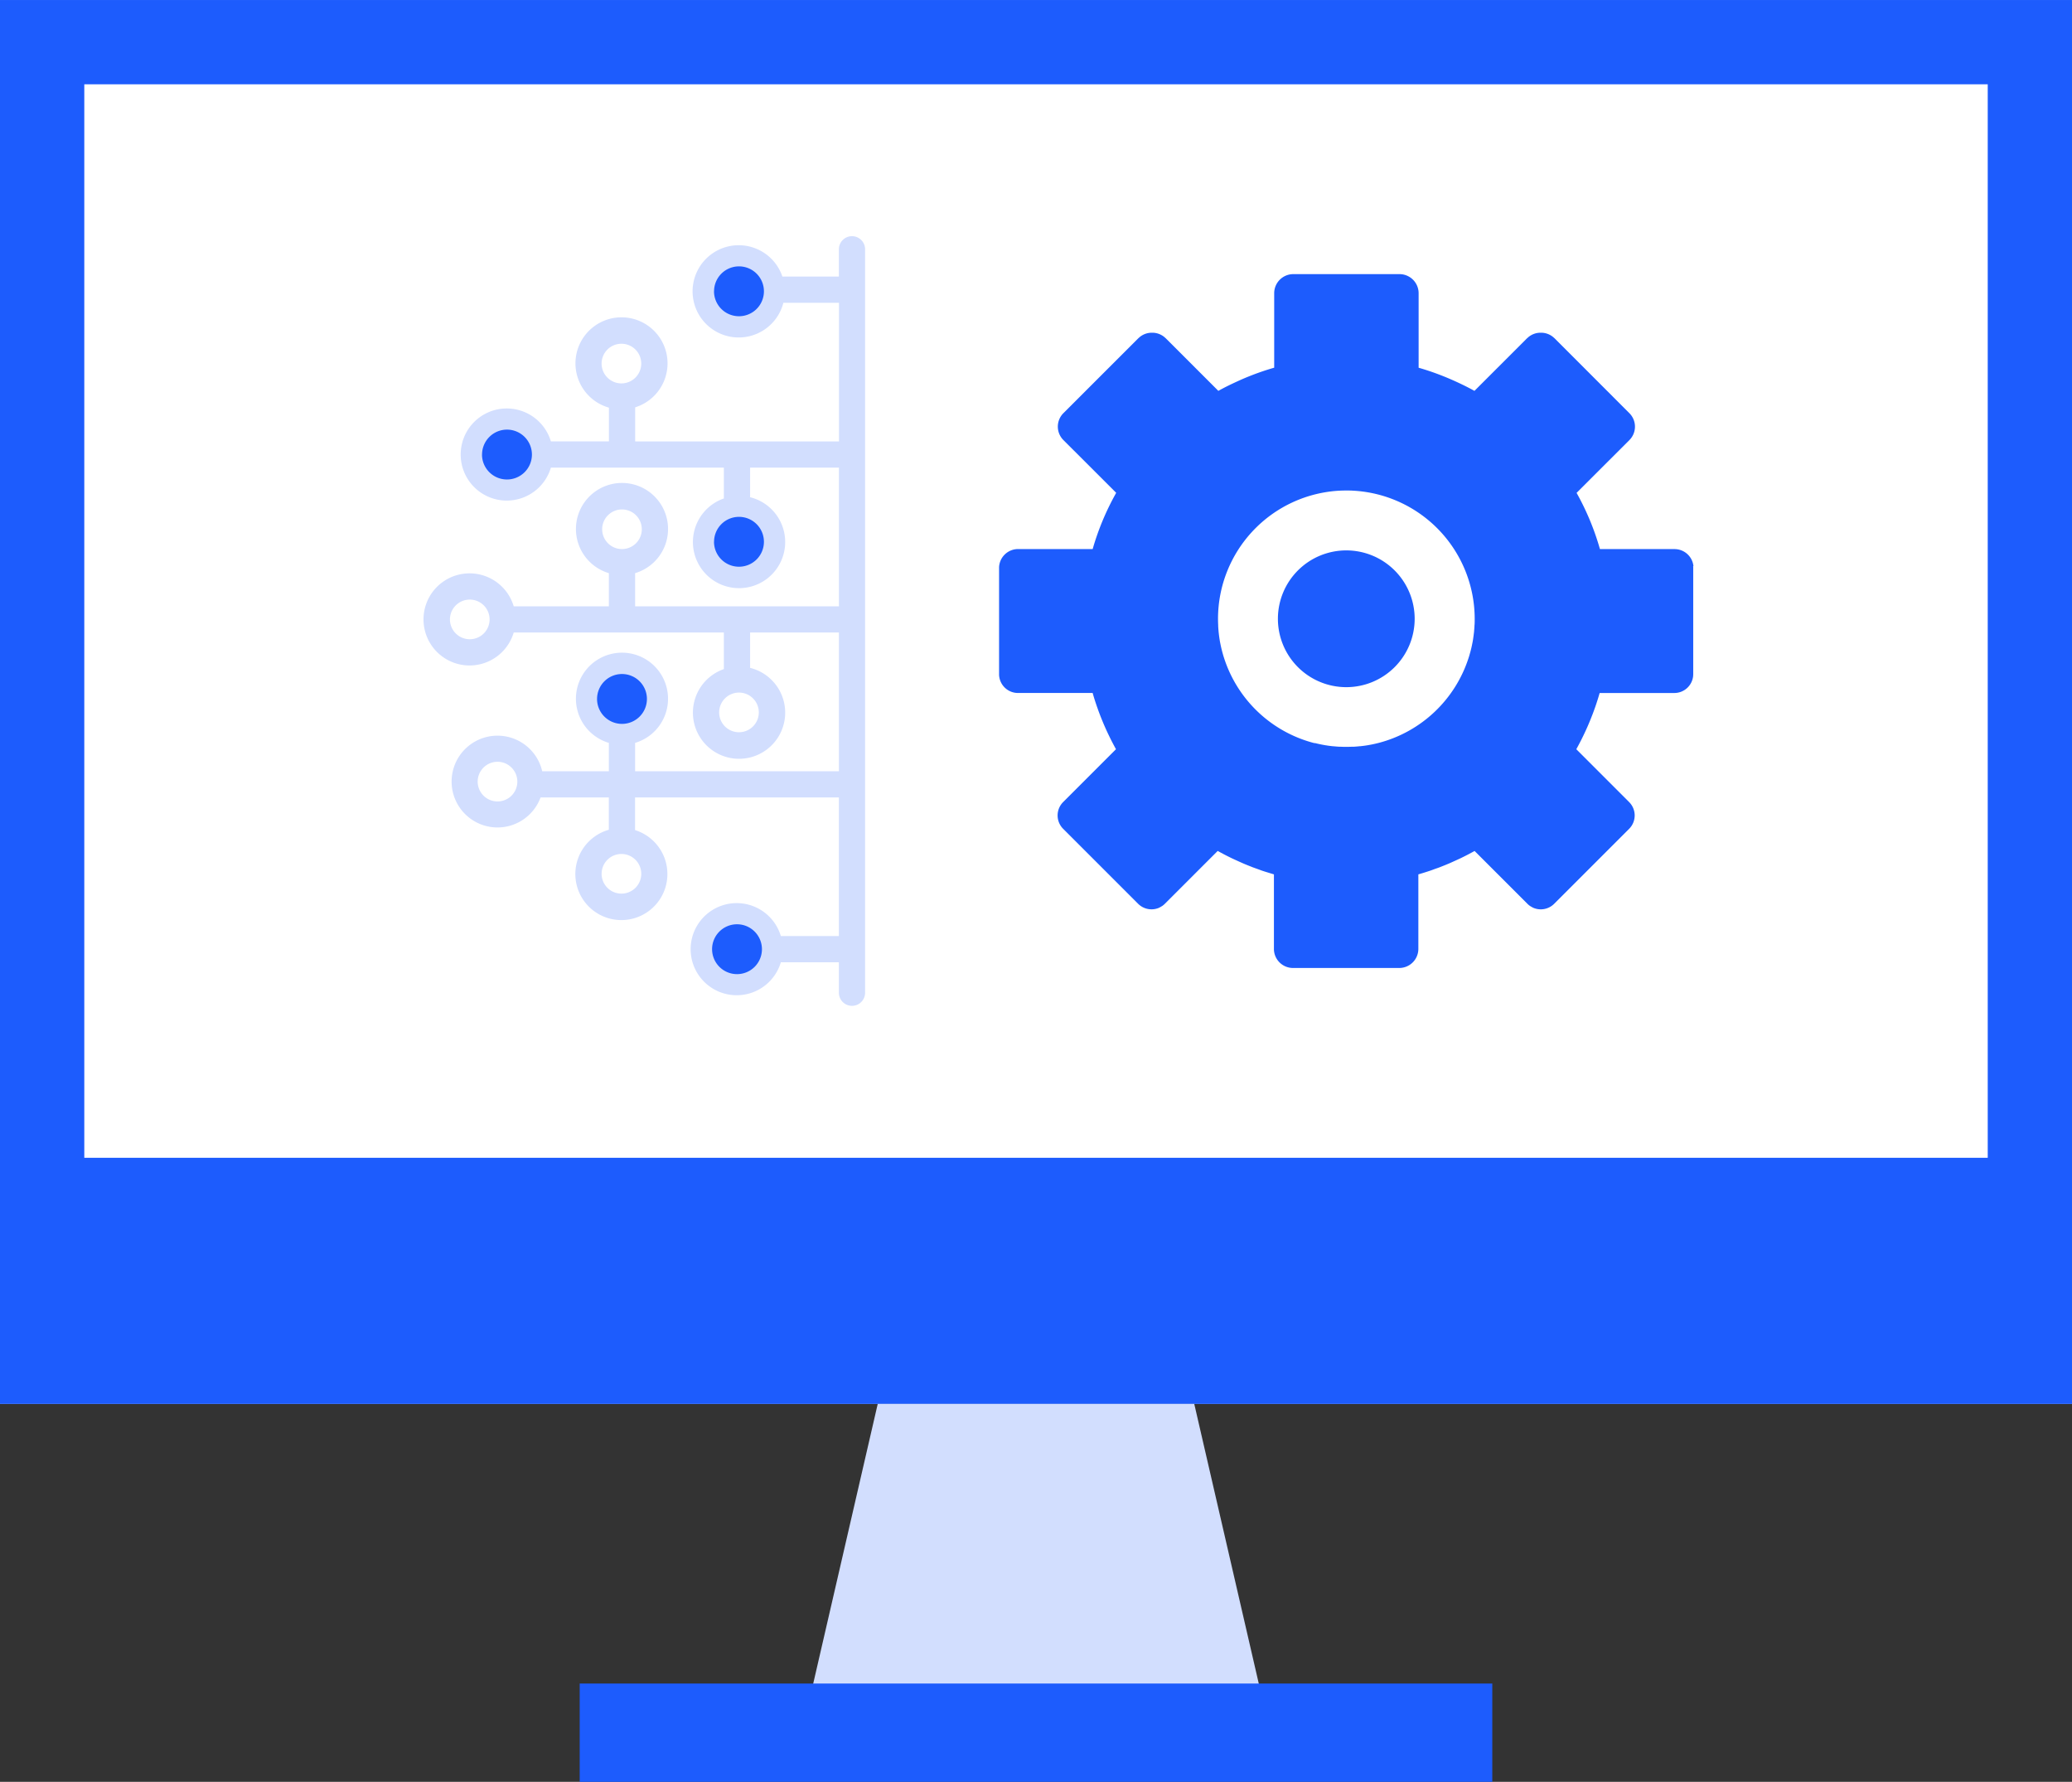
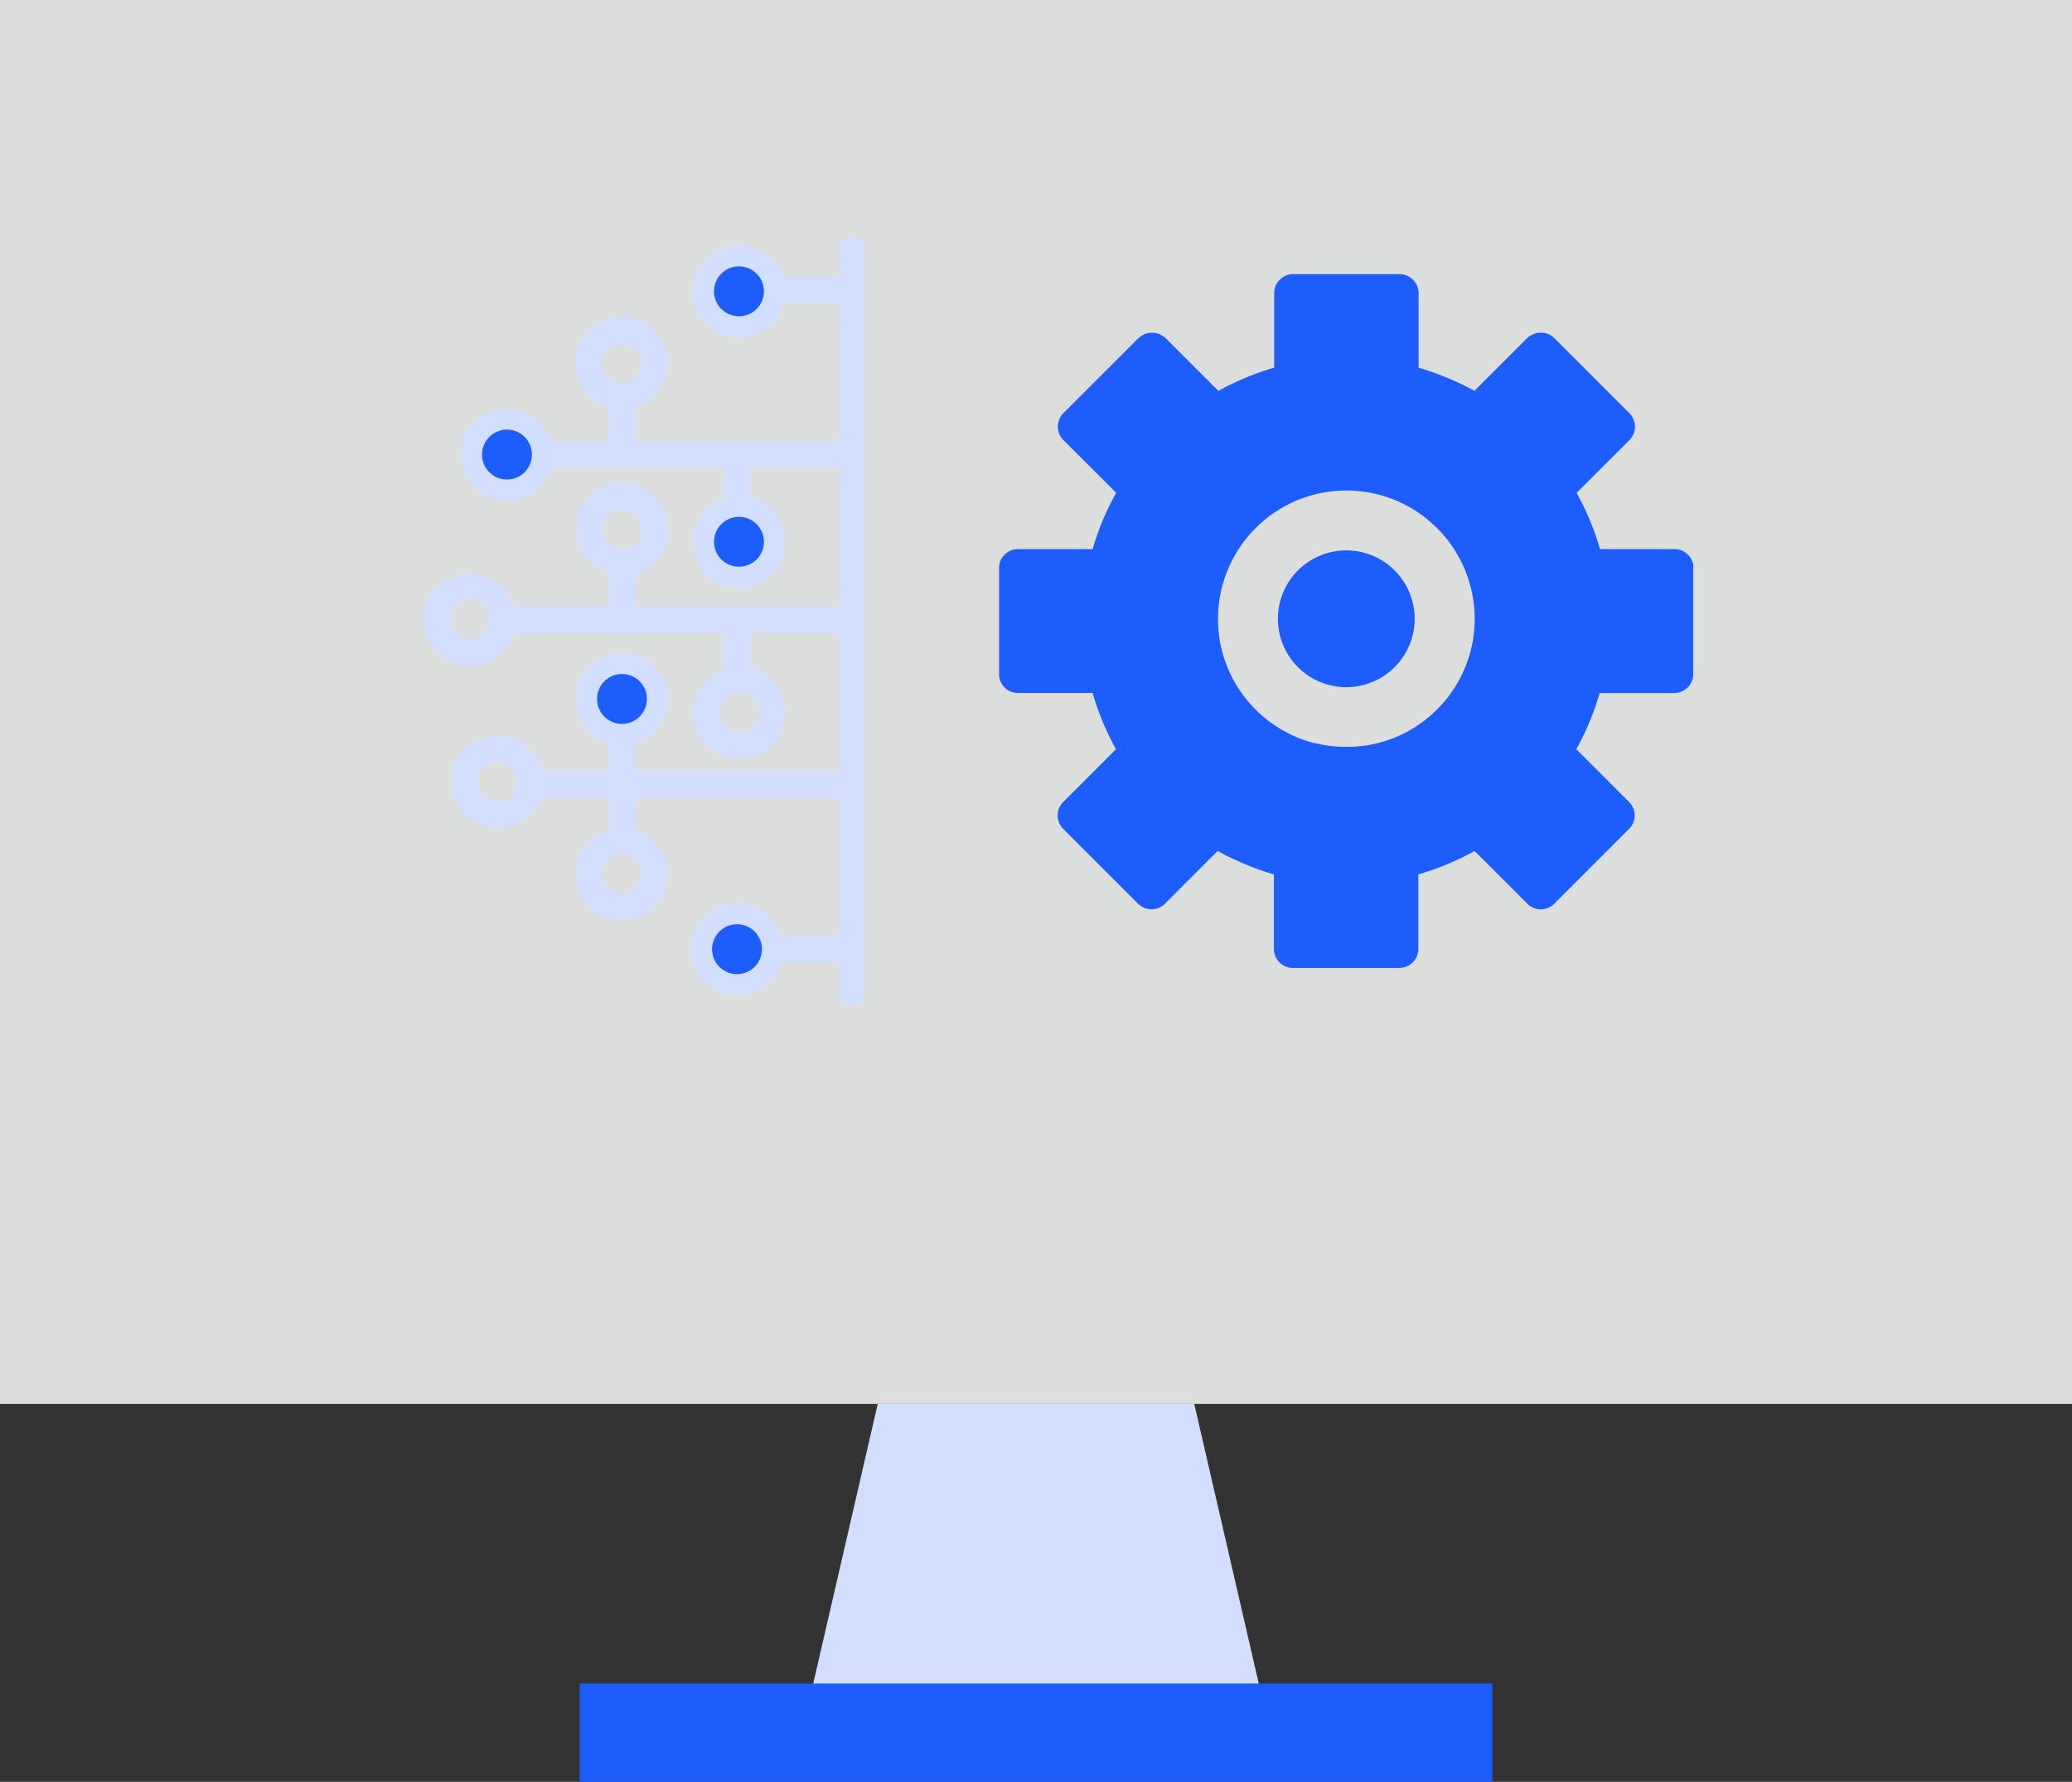
<svg xmlns="http://www.w3.org/2000/svg" width="153.503" height="132" viewBox="0 0 153.503 132">
  <rect x="0" y="0" width="153.503" height="132" fill="#333333" stroke="none" />
  <defs>
    <clipPath id="clip-path">
      <rect id="長方形_45418" data-name="長方形 45418" width="153.503" height="132" fill="none" />
    </clipPath>
  </defs>
  <g id="グループ_45200" data-name="グループ 45200" transform="translate(0 0)">
    <rect id="長方形_45414" data-name="長方形 45414" width="153.503" height="104.003" transform="translate(0 0.001)" fill="#dcdddd" />
-     <rect id="長方形_45415" data-name="長方形 45415" width="153.503" height="104.003" transform="translate(0 0.001)" fill="#1d5cfd" />
-     <rect id="長方形_45416" data-name="長方形 45416" width="141.015" height="79.525" transform="translate(6.245 6.245)" fill="#fff" />
    <path id="パス_2036313" data-name="パス 2036313" d="M76.932,97.877H42.663l5.409-23.45h23.45Z" transform="translate(16.954 29.577)" fill="#d2defe" />
    <rect id="長方形_45417" data-name="長方形 45417" width="67.61" height="7.28" transform="translate(42.946 124.719)" fill="#1d5cfd" />
    <g id="グループ_45199" data-name="グループ 45199" transform="translate(0 0)">
      <g id="グループ_45198" data-name="グループ 45198" clip-path="url(#clip-path)">
        <path id="パス_2036314" data-name="パス 2036314" d="M104.409,36.162a1.409,1.409,0,0,0-1.395-1.259H97.482a19.377,19.377,0,0,0-1.694-4.1c-.011-.022-.024-.045-.036-.067l.122-.12,3.794-3.793a1.409,1.409,0,0,0,0-1.984L94.2,19.366l-.087-.087c-.01-.008-.02-.014-.028-.022a1.388,1.388,0,0,0-.966-.383.1.1,0,0,0-.02,0,.056.056,0,0,0-.015,0,1.394,1.394,0,0,0-.968.383l-.031.024-3.9,3.9c-.433-.24-.879-.46-1.33-.668-.3-.137-.6-.268-.906-.391a19.244,19.244,0,0,0-1.9-.655V15.933a1.416,1.416,0,0,0-1.4-1.4h-7.9a1.414,1.414,0,0,0-1.4,1.4v5.531a19.244,19.244,0,0,0-1.9.655c-.284.113-.562.235-.838.362-.474.217-.943.444-1.4.7l-3.9-3.9c-.008-.008-.02-.015-.029-.024a1.39,1.39,0,0,0-.975-.383h-.018a1.394,1.394,0,0,0-.978.387l-.025.02-.087.087-5.471,5.469a1.409,1.409,0,0,0,0,1.984l3.854,3.851.06.061-.035.067A19.377,19.377,0,0,0,59.9,34.9H54.368a1.408,1.408,0,0,0-1.395,1.259,1.2,1.2,0,0,0-.006.144v7.856a1.2,1.2,0,0,0,.006.143,1.4,1.4,0,0,0,1.395,1.26H59.9c.1.363.218.721.341,1.075l.01.025c.057.169.119.335.182.5l.011.028c.2.518.418,1.026.658,1.52.017.035.032.067.049.1.042.089.085.176.129.261h0c.113.221.228.44.348.657l-3.913,3.914a1.4,1.4,0,0,0,0,1.983l5.555,5.555a1.406,1.406,0,0,0,1.52.306h0a1.388,1.388,0,0,0,.186-.1c.025-.015.05-.028.074-.043a1.361,1.361,0,0,0,.2-.166l3.626-3.626.288-.288c.344.193.694.373,1.049.545h0c.055.025.109.049.162.075.155.07.312.143.468.212l.225.1c.2.084.4.166.6.243a.483.483,0,0,0,.048.02c.041.017.081.031.122.045.1.038.2.071.3.108s.18.066.271.1c.075.027.151.05.226.075q.325.1.651.2l.022.007.021.007v5.534a1.414,1.414,0,0,0,1.4,1.4h7.9a1.416,1.416,0,0,0,1.4-1.4V59l.021-.007.022-.007q.327-.094.651-.2c.074-.025.151-.049.226-.075.091-.031.182-.066.272-.1s.2-.068.3-.106c.039-.014.081-.028.122-.045a.485.485,0,0,0,.048-.02c.2-.077.4-.159.6-.243l.225-.1c.157-.07.313-.143.468-.212.053-.027.108-.05.162-.075h0c.355-.172.706-.352,1.049-.545l.288.288,3.626,3.626a1.36,1.36,0,0,0,.2.166c.024.015.048.028.073.042a1.413,1.413,0,0,0,.187.1h0a1.406,1.406,0,0,0,1.52-.306l5.555-5.555a1.4,1.4,0,0,0,0-1.983l-3.913-3.914c.12-.217.235-.436.348-.657h0c.043-.085.087-.172.129-.261.017-.032.032-.064.049-.1q.361-.742.657-1.52l.013-.028c.063-.168.124-.334.182-.5l.01-.025c.123-.354.238-.711.341-1.075h5.532a1.4,1.4,0,0,0,1.395-1.26c0-.046.006-.1.006-.143V36.305c0-.05,0-.1-.006-.144M88.186,40.54l0,.067c-.007.124-.015.25-.028.376v.011c0,.039-.007.077-.013.116-.011.113-.027.225-.043.338-.006.042-.011.084-.018.124-.017.112-.036.221-.06.331v0c-.007.036-.014.073-.022.109-.025.126-.054.253-.087.377l-.013.053v0c-.039.147-.08.292-.124.436l-.014.042a9.524,9.524,0,0,1-6.678,6.341l-.075.018c-.11.028-.222.055-.334.077h0l-.136.028c-.1.02-.2.036-.3.055h-.013c-.036.006-.071.011-.106.018-.127.018-.256.034-.386.048l-.028,0h-.008c-.034,0-.068.007-.1.01-.109.01-.221.02-.333.027l-.059,0-.067,0c-.144.006-.289.01-.436.01s-.292,0-.436-.01l-.066,0-.06,0c-.112-.007-.224-.017-.333-.027-.035,0-.07-.006-.1-.01h-.008l-.029,0c-.129-.014-.257-.029-.384-.048-.035-.007-.071-.013-.108-.018h-.006c-.1-.017-.205-.035-.307-.055l-.136-.029h0c-.112-.022-.224-.049-.334-.077L76.3,49.27a9.524,9.524,0,0,1-6.678-6.341l-.014-.042c-.045-.144-.085-.289-.124-.436v0l-.013-.053c-.032-.124-.061-.252-.087-.377-.008-.036-.015-.073-.022-.109v0c-.024-.11-.043-.219-.06-.331-.008-.041-.013-.082-.018-.124-.017-.113-.032-.225-.043-.338-.006-.039-.01-.077-.013-.116v-.011c-.013-.126-.021-.252-.028-.376l0-.067c-.008-.158-.013-.314-.013-.475a9.512,9.512,0,0,1,9.019-9.5c.162-.008.324-.011.489-.011s.327,0,.489.011a9.515,9.515,0,0,1,9.019,9.5c0,.161,0,.317-.013.475" transform="translate(21.049 5.775)" fill="#1d5cfd" />
        <path id="パス_2036315" data-name="パス 2036315" d="M77.882,34.244a5.066,5.066,0,1,1-5.066-5.066,5.066,5.066,0,0,1,5.066,5.066" transform="translate(26.923 11.596)" fill="#1d5cfd" />
        <path id="パス_2036316" data-name="パス 2036316" d="M29.131,41.883a3.412,3.412,0,1,1,0-1.944h7.05V37.484a3.412,3.412,0,1,1,1.944,0v2.455h15.1V29.668H46.644v2.191a3.418,3.418,0,1,1-1.944.091V29.668H31.885a3.412,3.412,0,1,1,0-1.944h4.3v-2.5a3.411,3.411,0,1,1,1.944-.024v2.526h15.1V17.454H49.11a3.417,3.417,0,1,1-.074-1.942h4.185V13.492a.971.971,0,1,1,1.942,0V68.567a.971.971,0,0,1-1.942,0V66.312h-4.3a3.412,3.412,0,1,1,0-1.944h4.3V54.1h-15.1v2.419a3.41,3.41,0,1,1-1.944-.025V54.1H31.12a3.4,3.4,0,1,1,.123-1.942H36.18v-2.1a3.412,3.412,0,1,1,1.944,0v2.1h15.1V41.883H46.644V44.5a3.418,3.418,0,1,1-1.944.091V41.883Zm-3.255-2.441a1.469,1.469,0,1,0,1.469,1.469,1.47,1.47,0,0,0-1.469-1.469M38.62,34.231A1.468,1.468,0,1,0,37.152,35.7a1.47,1.47,0,0,0,1.469-1.469m-9.989-7A1.469,1.469,0,1,0,30.1,28.7a1.469,1.469,0,0,0-1.469-1.469m9.949-5.271a1.469,1.469,0,1,0-1.469,1.467,1.472,1.472,0,0,0,1.469-1.467m5.77,13.2a1.469,1.469,0,1,0,1.469-1.47,1.47,1.47,0,0,0-1.469,1.47M45.82,15.133A1.469,1.469,0,1,0,47.288,16.6a1.47,1.47,0,0,0-1.469-1.469m-.147,48.738a1.469,1.469,0,1,0,1.469,1.469,1.47,1.47,0,0,0-1.469-1.469M27.927,51.458A1.469,1.469,0,1,0,29.4,52.926a1.471,1.471,0,0,0-1.469-1.469M38.62,46.8a1.468,1.468,0,1,0-1.469,1.467A1.469,1.469,0,0,0,38.62,46.8M37.112,58.287a1.469,1.469,0,1,0,1.469,1.469,1.47,1.47,0,0,0-1.469-1.469M44.351,47.8a1.469,1.469,0,1,0,1.469-1.469A1.47,1.47,0,0,0,44.351,47.8" transform="translate(8.927 4.976)" fill="#d2defe" />
        <path id="パス_2036317" data-name="パス 2036317" d="M37.857,15.967A1.847,1.847,0,1,1,39.7,17.815a1.848,1.848,0,0,1-1.847-1.847" transform="translate(15.044 5.612)" fill="#1d5cfd" />
        <path id="パス_2036318" data-name="パス 2036318" d="M37.857,29.246A1.847,1.847,0,1,1,39.7,31.094a1.848,1.848,0,0,1-1.847-1.847" transform="translate(15.044 10.889)" fill="#1d5cfd" />
        <path id="パス_2036319" data-name="パス 2036319" d="M25.557,24.622A1.847,1.847,0,1,1,27.4,26.47a1.848,1.848,0,0,1-1.847-1.847" transform="translate(10.156 9.051)" fill="#1d5cfd" />
        <path id="パス_2036320" data-name="パス 2036320" d="M31.654,37.578A1.847,1.847,0,1,1,33.5,39.426a1.848,1.848,0,0,1-1.847-1.847" transform="translate(12.579 14.2)" fill="#1d5cfd" />
        <path id="パス_2036321" data-name="パス 2036321" d="M37.752,50.845A1.847,1.847,0,1,1,39.6,52.693a1.848,1.848,0,0,1-1.847-1.847" transform="translate(15.002 19.472)" fill="#1d5cfd" />
      </g>
    </g>
  </g>
</svg>